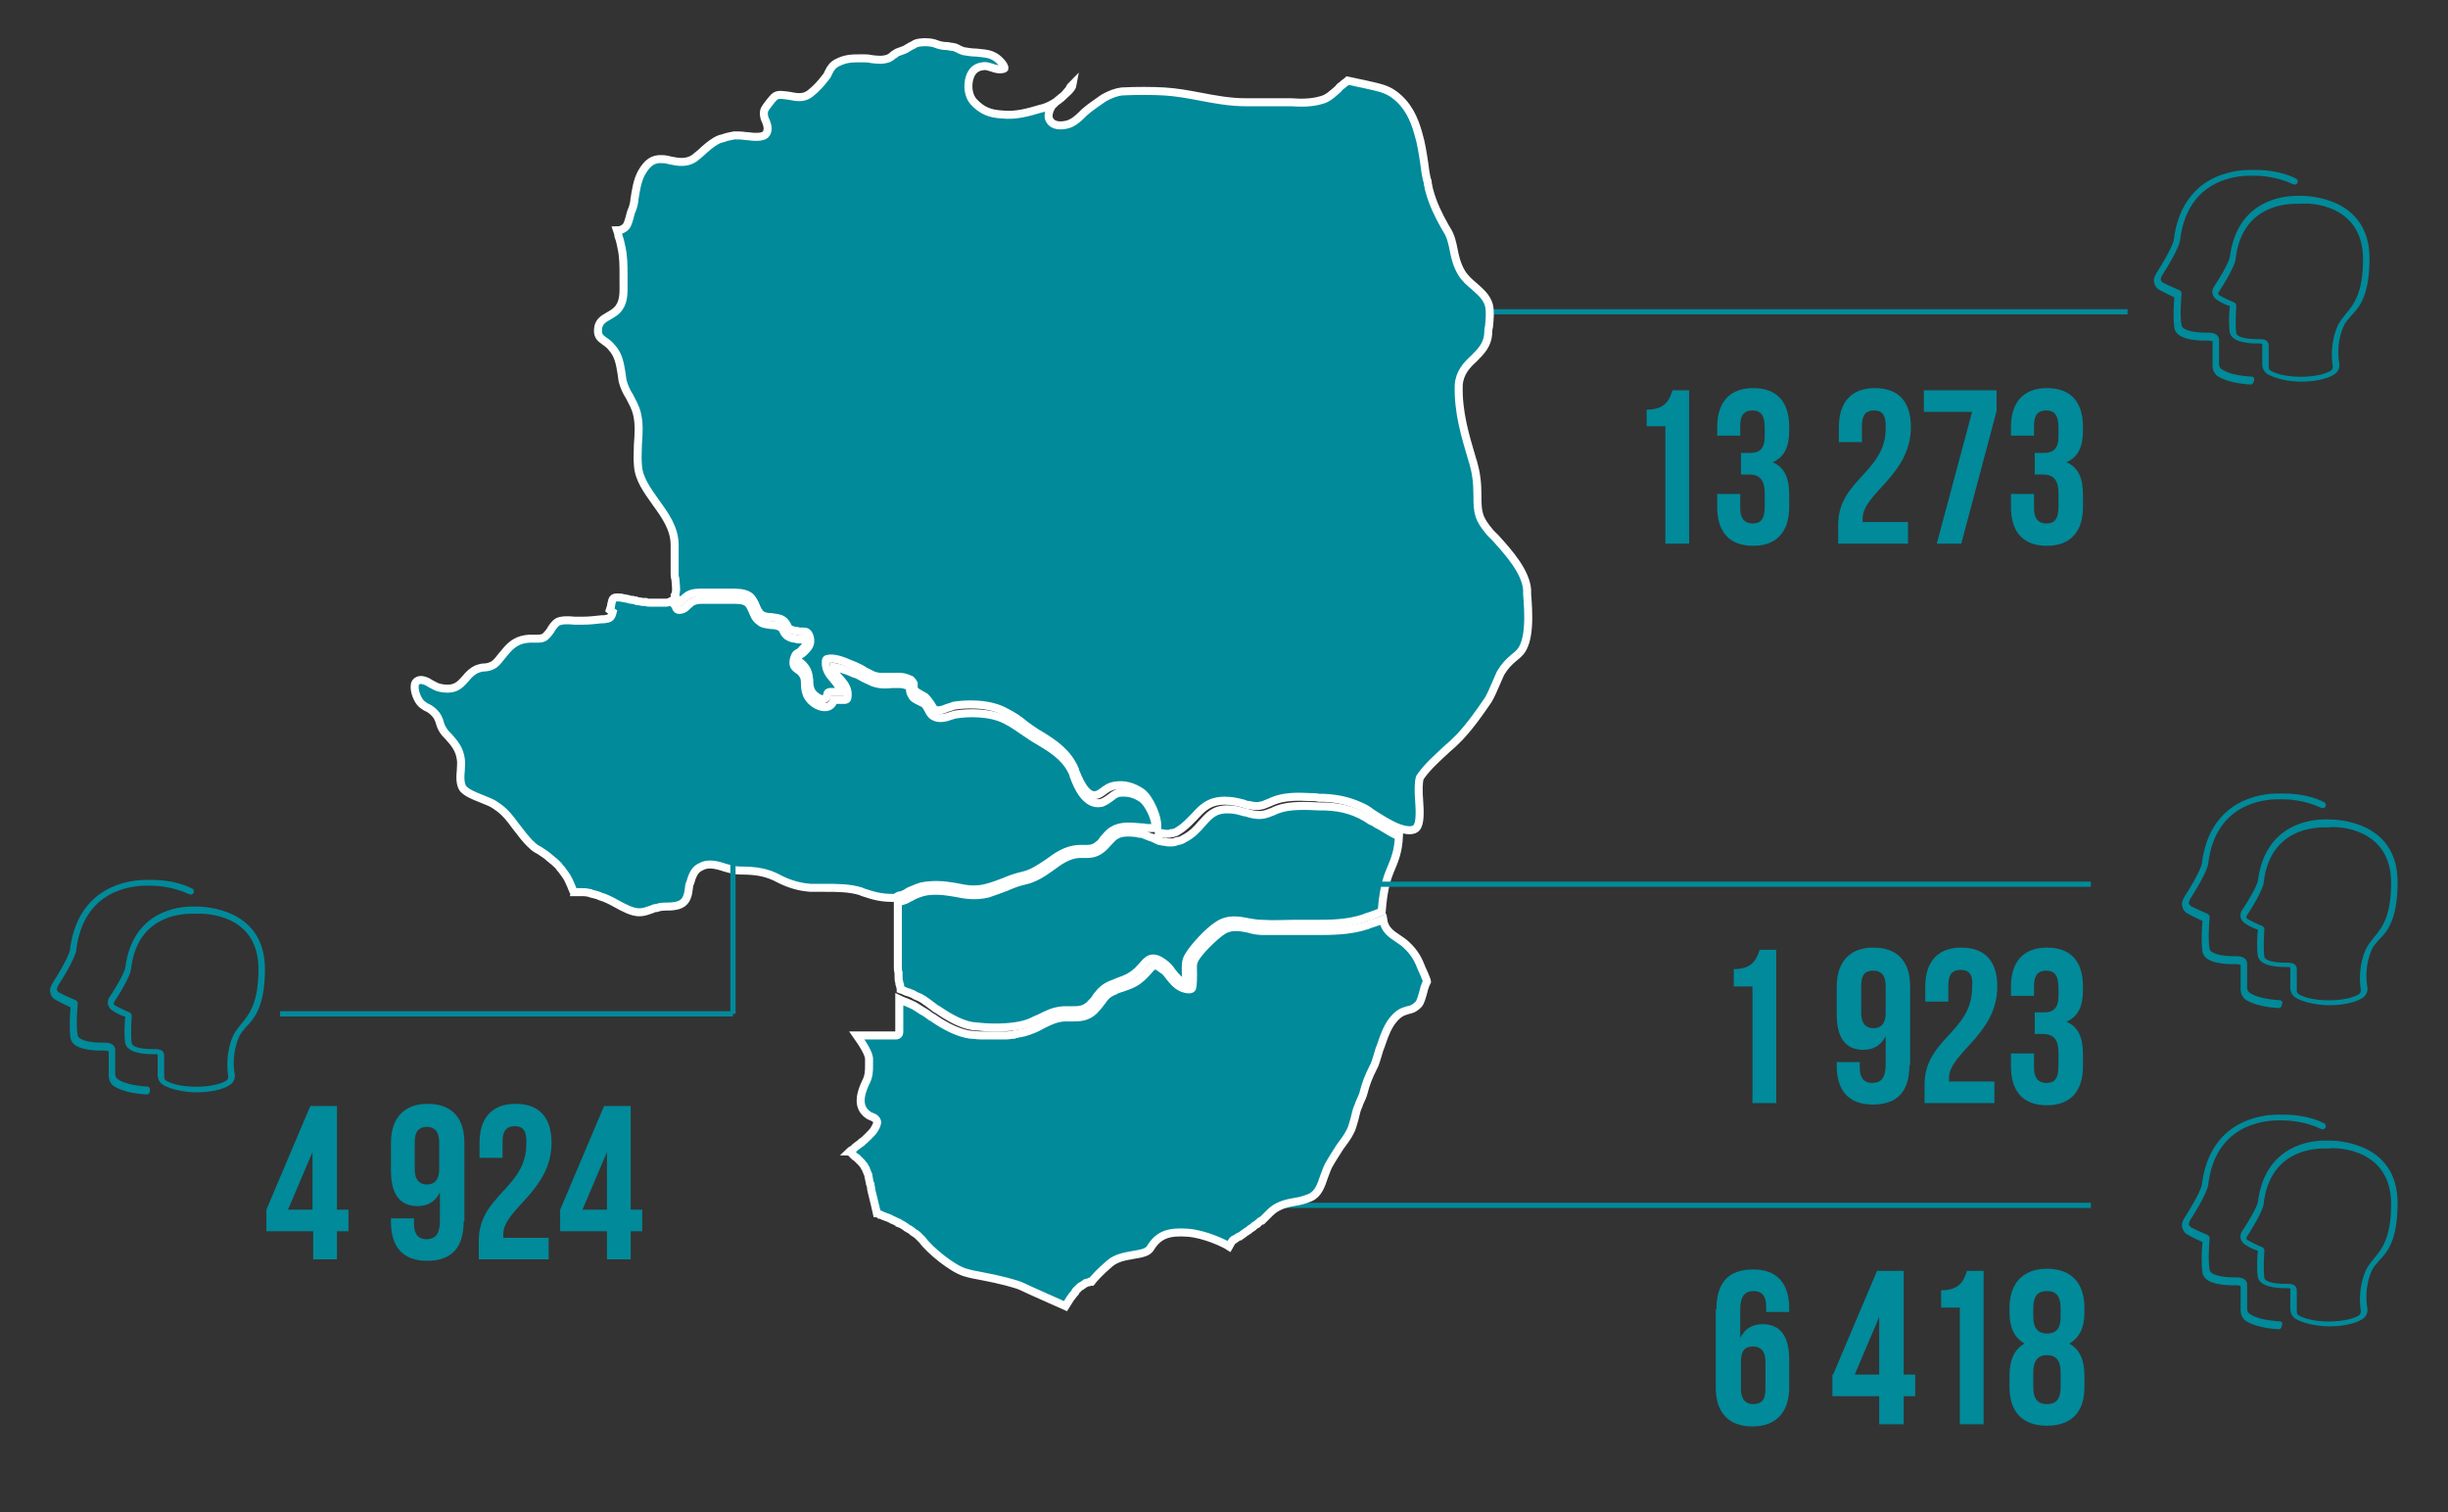
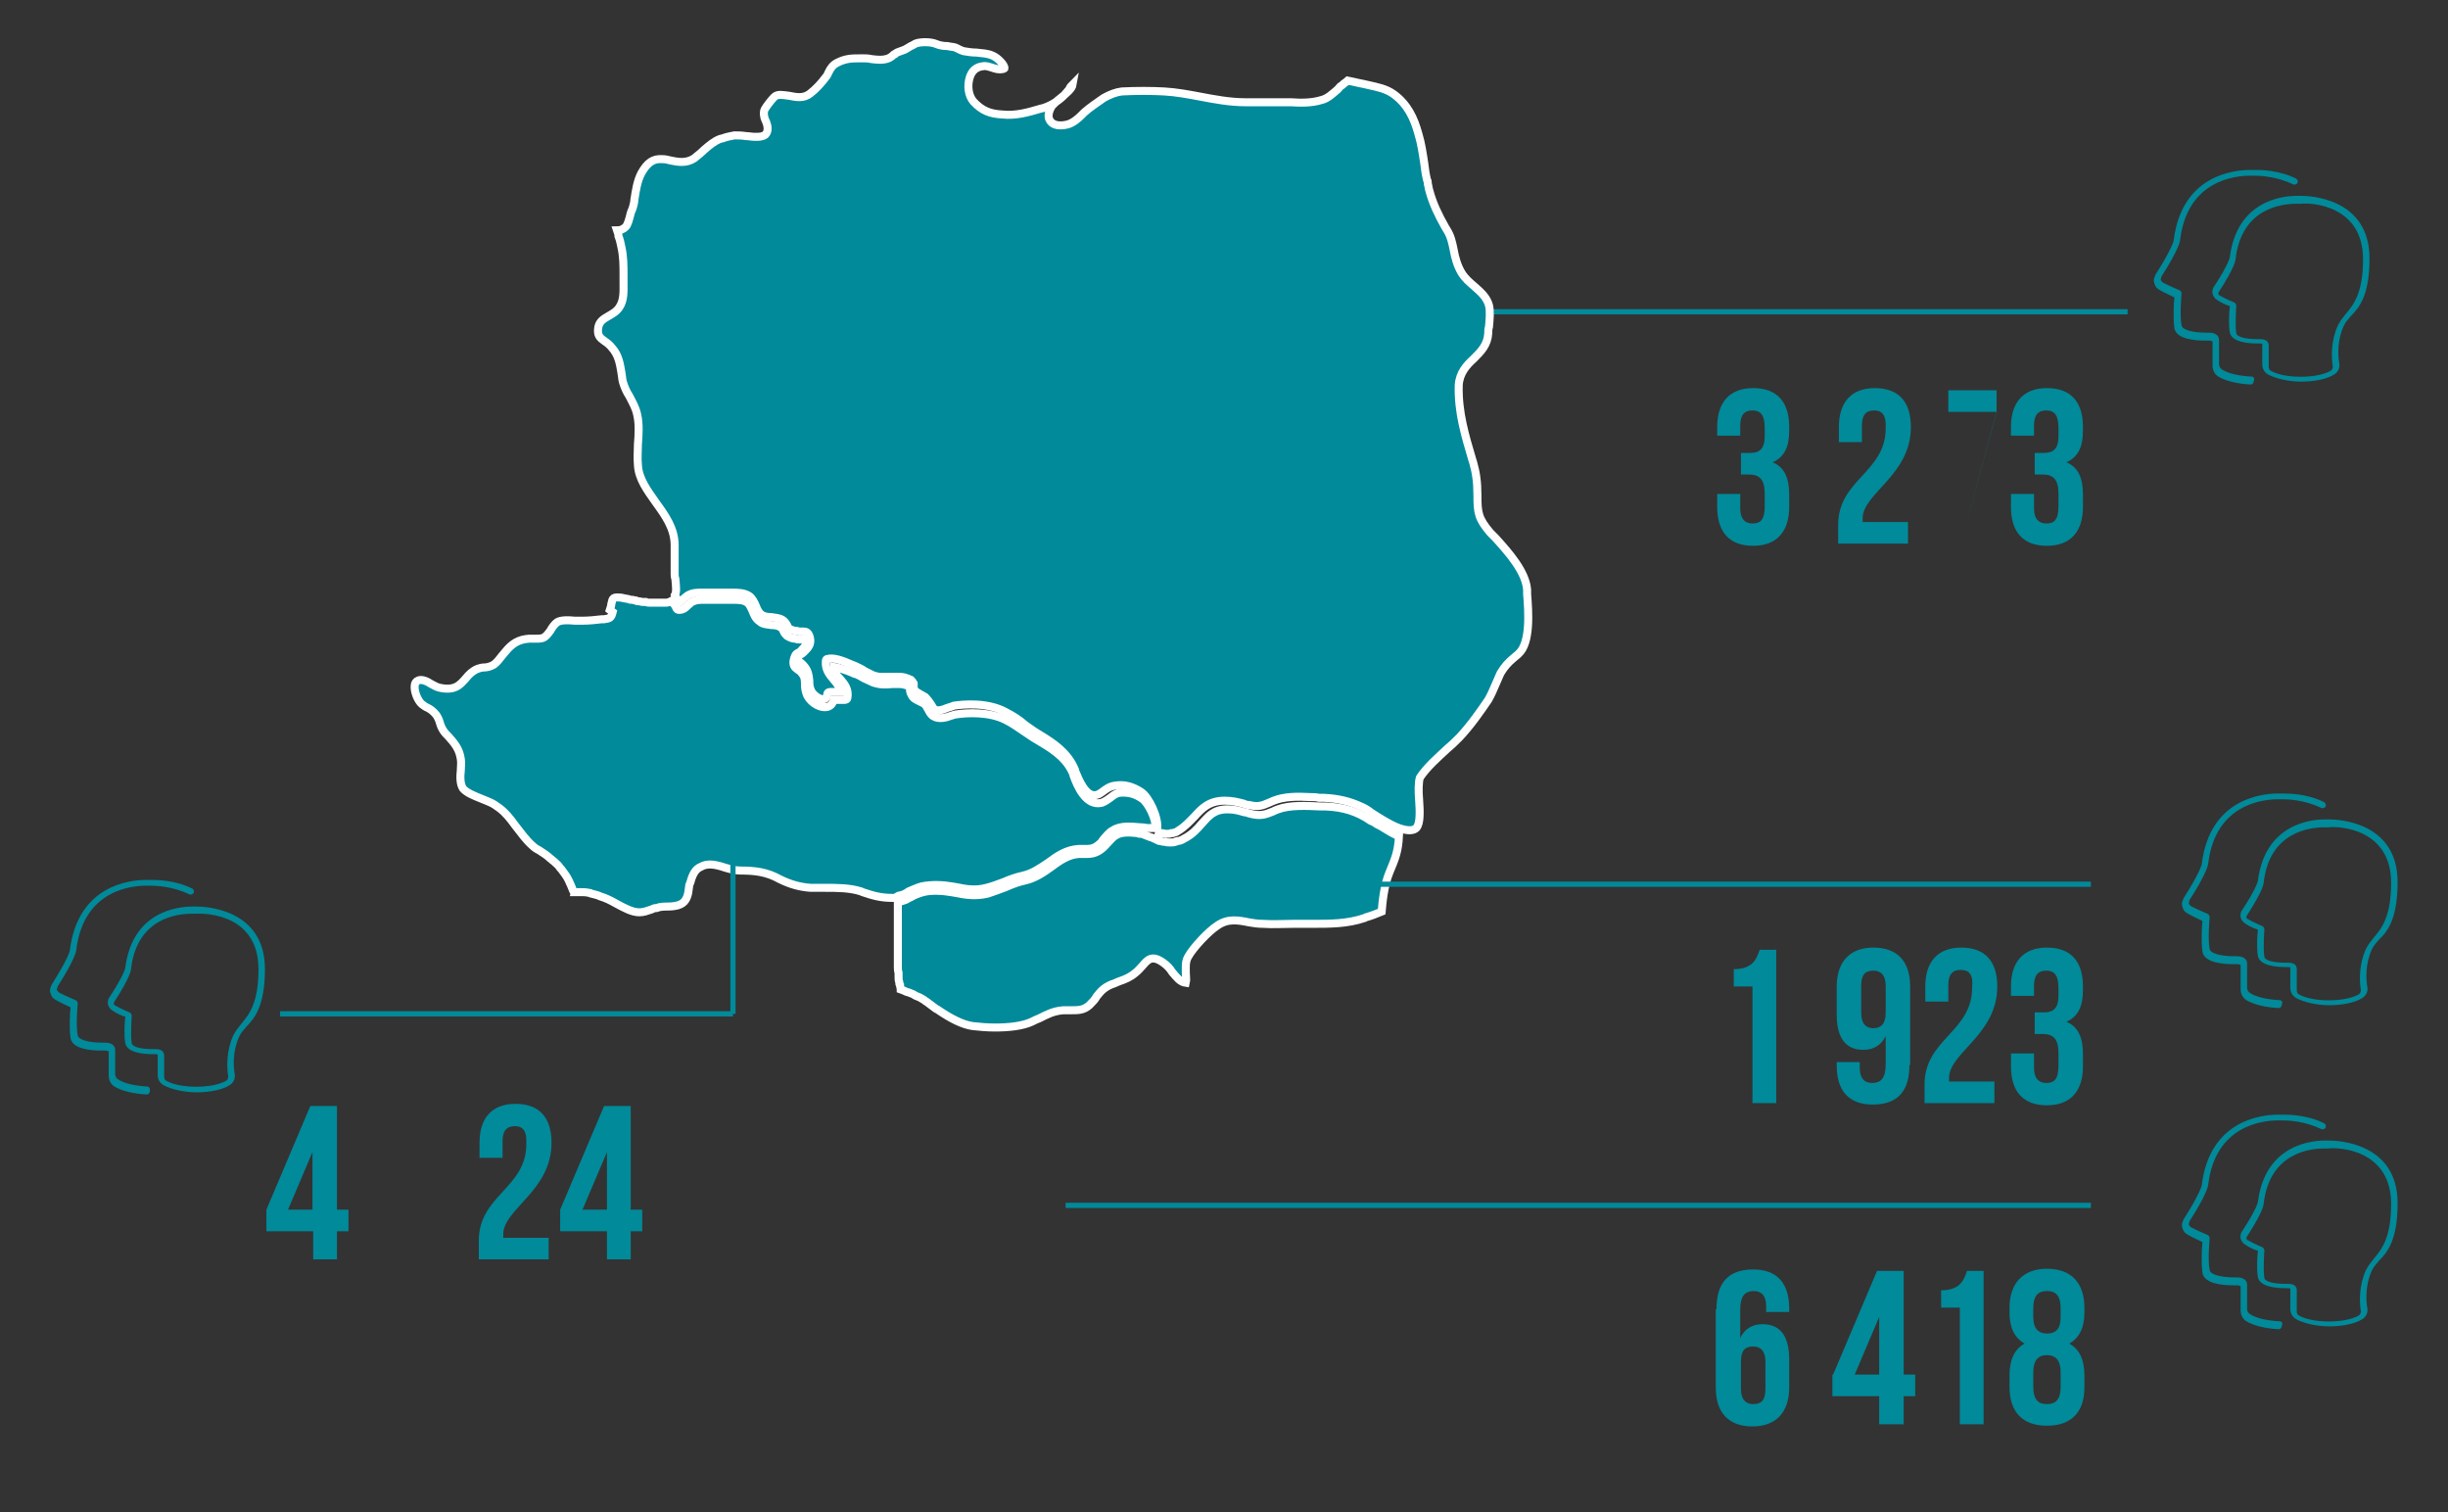
<svg xmlns="http://www.w3.org/2000/svg" version="1.1" id="Warstwa_1" x="0px" y="0px" viewBox="0 0 340 210" style="enable-background:new 0 0 340 210;" xml:space="preserve">
  <rect x="0" y="0" width="340" height="210" fill="#333333" stroke="none" />
  <style type="text/css">
	.st0{fill:#008A9A;stroke:#008A9A;stroke-width:0.724;stroke-miterlimit:10;}
	.st1{fill:#008A9A;}
	.st2{fill:#008A9A;stroke:#FFFFFF;stroke-width:1.113;stroke-miterlimit:10;}
	.st3{fill:none;stroke:#008A9A;stroke-width:0.724;stroke-miterlimit:10;}
</style>
  <line class="st0" x1="117.9" y1="43.3" x2="295.5" y2="43.3" />
  <line class="st0" x1="148" y1="167.4" x2="290.4" y2="167.4" />
  <g>
-     <path class="st1" d="M228.6,56.9c2.6,0,3.2-1.2,3.7-2.7h2.3v21.3h-3.3V59.2h-2.6V56.9z" />
    <path class="st1" d="M245.1,59.4c0-1.9-0.7-2.4-1.7-2.4c-1.1,0-1.7,0.6-1.7,2.1v1.4h-3.2v-1.2c0-3.4,1.7-5.4,5-5.4s5,1.9,5,5.4v0.5   c0,2.3-0.7,3.7-2.3,4.4c1.7,0.7,2.3,2.3,2.3,4.5v1.7c0,3.4-1.7,5.4-5,5.4s-5-1.9-5-5.4v-1.8h3.2v2c0,1.5,0.7,2.1,1.7,2.1   c1.1,0,1.7-0.5,1.7-2.4v-1.7c0-2-0.7-2.7-2.2-2.7h-1.1v-3h1.3c1.2,0,2-0.5,2-2.3V59.4z" />
    <path class="st1" d="M260.3,57c-1.1,0-1.7,0.6-1.7,2.1v2.3h-3.2v-2.1c0-3.4,1.7-5.4,5-5.4s5,1.9,5,5.4c0,6.7-6.7,9.2-6.7,12.7   c0,0.2,0,0.3,0,0.5h6.3v3h-9.7v-2.6c0-6.3,6.6-7.3,6.6-13.4C262,57.5,261.3,57,260.3,57z" />
-     <path class="st1" d="M277.3,54.2v2.9l-4.9,18.4H269l4.9-18.3h-6.7v-3H277.3z" />
+     <path class="st1" d="M277.3,54.2v2.9l-4.9,18.4l4.9-18.3h-6.7v-3H277.3z" />
    <path class="st1" d="M285.9,59.4c0-1.9-0.7-2.4-1.7-2.4c-1.1,0-1.7,0.6-1.7,2.1v1.4h-3.2v-1.2c0-3.4,1.7-5.4,5-5.4s5,1.9,5,5.4v0.5   c0,2.3-0.7,3.7-2.3,4.4c1.7,0.7,2.3,2.3,2.3,4.5v1.7c0,3.4-1.7,5.4-5,5.4s-5-1.9-5-5.4v-1.8h3.2v2c0,1.5,0.7,2.1,1.7,2.1   c1.1,0,1.7-0.5,1.7-2.4v-1.7c0-2-0.7-2.7-2.2-2.7h-1.1v-3h1.3c1.2,0,2-0.5,2-2.3V59.4z" />
  </g>
  <g>
    <path class="st1" d="M238.4,181.8c0-3.6,1.6-5.5,5.1-5.5c3.3,0,5,1.9,5,5.4v0.5h-3.2v-0.8c0-1.5-0.7-2.1-1.7-2.1   c-1.2,0-1.9,0.6-1.9,2.6v3.9c0.6-1.2,1.6-1.9,3.1-1.9c2.5,0,3.7,1.7,3.7,4.9v3.9c0,3.4-1.8,5.4-5.1,5.4s-5.1-1.9-5.1-5.4V181.8z    M241.8,189.1v3.8c0,1.5,0.7,2.1,1.7,2.1c1.1,0,1.7-0.5,1.7-2.1v-3.8c0-1.5-0.7-2.1-1.7-2.1C242.4,187,241.8,187.5,241.8,189.1z" />
    <path class="st1" d="M254.6,190.9l6.1-14.4h3.7v14.4h1.6v3h-1.6v3.9H261v-3.9h-6.5V190.9z M261,190.9v-8l-3.4,8H261z" />
    <path class="st1" d="M269.5,179.2c2.6,0,3.2-1.2,3.7-2.7h2.3v21.3h-3.3v-16.2h-2.6V179.2z" />
    <path class="st1" d="M284.3,198c-3.4,0-5.2-1.9-5.2-5.4V191c0-2,0.6-3.6,2.1-4.4c-1.4-0.8-2.1-2.2-2.1-4.3v-0.7   c0-3.4,1.9-5.4,5.2-5.4s5.2,1.9,5.2,5.4v0.7c0,2.1-0.7,3.5-2.1,4.3c1.5,0.8,2.1,2.4,2.1,4.4v1.7C289.5,196.1,287.7,198,284.3,198z    M282.4,182.9c0,1.7,0.8,2.3,1.9,2.3c1.1,0,1.9-0.5,1.9-2.3v-1.2c0-1.9-0.8-2.4-1.9-2.4c-1.1,0-1.9,0.5-1.9,2.4V182.9z M284.3,195   c1.1,0,1.9-0.5,1.9-2.4v-2c0-1.7-0.7-2.4-1.9-2.4s-1.9,0.7-1.9,2.4v2C282.4,194.5,283.2,195,284.3,195z" />
  </g>
  <g>
-     <path class="st2" d="M171.5,172.1c0.1-0.1,0.2-0.1,0.3-0.2c0.1-0.1,0.3-0.2,0.4-0.2c0.1-0.1,0.2-0.1,0.3-0.2   c0.1-0.1,0.3-0.2,0.4-0.3c0.1-0.1,0.2-0.1,0.3-0.2c0.2-0.1,0.3-0.2,0.4-0.3c0.1-0.1,0.2-0.1,0.3-0.2c0.2-0.1,0.3-0.3,0.5-0.4   c0.1,0,0.1-0.1,0.2-0.1c0.2-0.2,0.4-0.4,0.6-0.5c0,0,0,0,0.1,0c0.4-0.4,0.8-0.8,1.1-1.1c1-1,2.3-1.3,3.5-1.5   c0.7-0.1,1.4-0.3,2.1-0.6c1.1-0.5,1.5-1.7,1.9-2.9c0.2-0.5,0.4-1.1,0.6-1.5c0.5-0.9,1.1-1.8,1.6-2.6c0.5-0.7,1-1.3,1.4-2.1   c0.3-0.5,0.4-1.1,0.6-1.7c0.1-0.4,0.2-0.8,0.3-1.2c0.1-0.4,0.3-0.7,0.4-1.1c0.2-0.5,0.5-1,0.6-1.5c0.3-1.2,0.7-2.2,1.3-3.4   c0.3-0.5,0.4-1,0.6-1.6c0.1-0.3,0.2-0.7,0.3-1c0.1-0.2,0.2-0.5,0.3-0.8c0.4-1.2,0.9-2.5,1.7-3.4c0.7-0.8,1.2-1,1.9-1.2   c0.1,0,0.3-0.1,0.4-0.1c0.4-0.1,0.8-0.4,1.1-0.7c0.3-0.3,0.5-1.1,0.7-1.8c0.1-0.5,0.3-1,0.5-1.4c0-0.1-0.1-0.2-0.1-0.3   c-0.2-0.5-0.4-1-0.6-1.4c-0.5-1.3-1-2.3-2.2-3.4c-0.4-0.4-0.8-0.6-1.2-0.9c-0.9-0.6-1.8-1.2-2-2.6c-0.7,0.3-1.4,0.5-2,0.7l-0.2,0.1   c-2.5,0.8-4.8,0.8-7.5,0.8l-0.4,0c-0.7,0-1.4,0-2.2,0c-1.4,0-2.8,0-4.3,0c-0.7,0-1.4-0.1-2-0.3c-1.4-0.3-2.7-0.5-3.9,0.4   c-1,0.7-3.2,2.8-3.7,3.9c-0.3,0.5-0.2,1.2-0.2,1.9c0,0.6,0,1.3-0.1,1.9c0,0.2-0.2,0.3-0.4,0.3l0,0c-1.3,0-2.1-0.9-2.8-1.8   c-0.3-0.4-0.6-0.8-1-1c-1-0.8-1.2-0.6-1.9,0.2c-0.3,0.3-0.6,0.7-1.1,1.1c-0.8,0.7-1.7,1-2.6,1.3c-0.3,0.1-0.7,0.2-1,0.4   c-1,0.4-1.3,0.8-1.8,1.5c-0.3,0.4-0.6,0.8-1.1,1.3c-1,0.9-2,0.9-3,0.9c-0.3,0-0.7,0-1.1,0c-1.2,0.1-2,0.5-3,1   c-0.4,0.2-0.7,0.4-1.2,0.6c-0.3,0.1-0.7,0.3-1.1,0.4c-0.1,0-0.2,0.1-0.4,0.1c-0.3,0.1-0.6,0.1-0.9,0.2c-0.1,0-0.3,0-0.4,0.1   c-0.3,0-0.7,0.1-1,0.1c-0.1,0-0.2,0-0.3,0c-0.5,0-0.9,0-1.4,0l0,0c0,0-0.1,0-0.1,0c-0.5,0-0.9,0-1.4,0c-0.1,0-0.2,0-0.4,0   c-0.5,0-0.9-0.1-1.4-0.1c-1.5-0.2-3.3-1-5.3-2.4l-0.2-0.1c-0.4-0.3-0.8-0.6-1.2-0.8c-0.1-0.1-0.2-0.1-0.3-0.2   c-0.3-0.2-0.5-0.3-0.8-0.5c-0.1-0.1-0.3-0.1-0.4-0.2c-0.2-0.1-0.5-0.2-0.7-0.3c-0.2-0.1-0.4-0.1-0.5-0.2c-0.2-0.1-0.3-0.1-0.5-0.2   v4.6c0,0.2-0.2,0.4-0.4,0.4H119c0.7,1,1.8,2.6,1.7,3.4c0,0.2,0,0.5,0,0.8c0,0.7,0,1.5-0.5,2.4c-0.5,1.1-1.1,2.7-0.2,3.9   c0.4,0.5,0.8,0.7,1.1,0.8c0.3,0.1,0.6,0.3,0.7,0.6c0.1,0.3-0.1,0.7-0.4,1.2c-0.2,0.3-0.4,0.5-0.7,0.8c-0.1,0.1-0.1,0.1-0.2,0.2   c-0.2,0.2-0.5,0.5-0.8,0.7c0,0-0.1,0-0.1,0.1c-0.3,0.2-0.5,0.4-0.8,0.6c-0.1,0.1-0.1,0.1-0.2,0.2c-0.2,0.2-0.5,0.3-0.6,0.4l0,0   c0.1,0,0.1,0.1,0.2,0.2c0.1,0.1,0.2,0.1,0.2,0.2c0.1,0.1,0.1,0.1,0.2,0.2c0.1,0.1,0.2,0.2,0.4,0.3c0,0,0.1,0.1,0.1,0.1   c0.2,0.2,0.3,0.3,0.5,0.5c0,0,0.1,0.1,0.1,0.1c0.1,0.1,0.2,0.3,0.3,0.4c0,0.1,0.1,0.1,0.1,0.2c0.1,0.1,0.2,0.2,0.2,0.4   c0,0.1,0.1,0.1,0.1,0.2c0.1,0.2,0.1,0.3,0.2,0.5c0,0.2,0.1,0.4,0.1,0.6c0,0.1,0.1,0.3,0.1,0.4c0,0.1,0,0.2,0.1,0.3   c0,0.2,0.1,0.4,0.1,0.6c0,0,0,0.1,0,0.1c0.3,1.3,0.7,2.8,0.8,3.3l0,0c0.1,0,0.3,0.1,0.4,0.2c0,0,0.1,0,0.1,0   c0.2,0.1,0.4,0.2,0.7,0.3l0,0c0.3,0.1,0.6,0.2,0.9,0.4l0,0c0.3,0.1,0.6,0.3,0.9,0.4c0,0,0.1,0,0.1,0.1c0.3,0.1,0.6,0.3,0.9,0.5   c0,0,0.1,0.1,0.1,0.1c0.3,0.2,0.6,0.3,0.8,0.5c0,0,0.1,0.1,0.1,0.1c0.3,0.2,0.5,0.3,0.7,0.5c0,0,0,0,0.1,0.1   c0.2,0.2,0.4,0.4,0.5,0.5c1.1,1.5,4.2,4,5.9,4.5c0.6,0.2,1.6,0.4,2.7,0.6c2.1,0.4,4.5,1,5.3,1.4c1,0.5,4.9,2.2,6,2.7   c0.2-0.3,0.5-0.9,0.9-1.4c0,0,0-0.1,0.1-0.1c0.1-0.1,0.2-0.3,0.3-0.4c0-0.1,0.1-0.1,0.1-0.2c0.1-0.1,0.2-0.2,0.3-0.3   c0.1-0.1,0.1-0.1,0.2-0.2c0.1-0.1,0.2-0.2,0.3-0.2c0.1-0.1,0.2-0.1,0.3-0.2c0.1-0.1,0.2-0.1,0.3-0.2c0.1,0,0.2-0.1,0.3-0.1   c0.1,0,0.2,0,0.3-0.1c0.1,0,0.1,0,0.2,0c0.3-0.4,1.2-1.4,2.5-2.5c0.9-0.8,2.1-1,3.2-1.2c1.1-0.2,2.1-0.3,2.5-1   c1.1-1.8,2.5-2.3,5.2-2.1c2.4,0.2,5.1,1.5,5.7,1.9C171.2,172.2,171.3,172.1,171.5,172.1z" />
    <path class="st2" d="M169,128.6c1.5-1.1,3-0.8,4.5-0.5c0.6,0.1,1.2,0.2,1.9,0.2c1.4,0.1,2.8,0,4.2,0c0.7,0,1.4,0,2.2,0h0.4   c2.6,0,4.9,0,7.3-0.8l0.2-0.1c0.7-0.2,1.5-0.5,2.2-0.8c0.1-1.2,0.3-3.6,1.1-5.5c0.8-1.9,1.2-2.9,1.3-5c-0.4-0.1-0.7-0.3-1.1-0.5   c-0.2-0.1-0.3-0.2-0.5-0.3c-0.2-0.1-0.3-0.2-0.5-0.3c-0.3-0.2-0.5-0.3-0.7-0.4c-0.1,0-0.1-0.1-0.2-0.1c-0.3-0.2-0.6-0.4-0.9-0.5   c-1.9-1.3-3.8-1.9-6.3-2l-0.7,0c-2-0.1-4.3-0.2-5.9,0.4c-0.3,0.1-0.5,0.2-0.7,0.3c-1,0.4-1.7,0.7-3.2,0.3c-0.3-0.1-0.6-0.2-0.8-0.2   c-0.7-0.2-1.3-0.4-2.3-0.4c-1.9,0-2.6,0.9-3.6,2c-0.6,0.7-1.3,1.5-2.5,2.1c-0.3,0.2-0.6,0.3-0.9,0.3c-0.1,0-0.1,0-0.2,0.1   c-0.3,0.1-0.5,0.1-0.8,0.1l0,0c-0.2,0-0.5,0-0.7-0.1c-0.1,0-0.1,0-0.2,0c-0.2,0-0.3-0.1-0.5-0.1c-0.1,0-0.2,0-0.2-0.1   c-0.2,0-0.3-0.1-0.5-0.2c-0.1,0-0.2-0.1-0.2-0.1c-0.1,0-0.2-0.1-0.3-0.1c-0.1,0-0.2-0.1-0.3-0.1c-0.3-0.1-0.7-0.3-1-0.4l-0.1,0   c-0.2,0-0.4,0-0.5-0.1c-1.1-0.1-2.2-0.2-3,0.3c-0.4,0.2-0.7,0.6-1.1,1c-0.3,0.3-0.5,0.6-0.9,0.9c-0.9,0.7-1.6,0.7-2.4,0.7   c-0.2,0-0.5,0-0.8,0c-1.4,0.1-2.6,0.9-3.8,1.8c-1.1,0.8-2.3,1.6-3.7,1.9c-0.9,0.2-1.7,0.5-2.6,0.9c-0.8,0.3-1.6,0.6-2.5,0.9   c-1.7,0.4-3,0.2-4.5-0.1l-0.6-0.1c-1.1-0.2-2.8-0.3-3.9,0c-0.7,0.2-1.2,0.4-1.7,0.7c-0.3,0.1-0.5,0.3-0.8,0.4l0,0   c-0.3,0.1-0.6,0.2-1,0.3c0,0.1,0,0.3,0,0.4c0,0.4,0,0.7,0,1.1c0,0.2,0,0.4,0,0.7c0,0.3,0,0.7,0,1.1c0,0.3,0,0.5,0,0.8   c0,0.3,0,0.6,0,0.9c0,0.6,0,1.1,0,1.7c0,0.2,0,0.3,0,0.5c0,0.4,0,0.8,0,1.1c0,0.2,0,0.4,0,0.6c0,0.3,0,0.6,0.1,0.9   c0,0.2,0,0.3,0,0.5c0,0.3,0,0.6,0.1,0.8c0,0.2,0,0.3,0.1,0.4c0,0.2,0.1,0.4,0.1,0.6c0.3,0.1,0.5,0.2,0.7,0.3   c0.2,0.1,0.4,0.1,0.6,0.2c0.3,0.1,0.5,0.2,0.8,0.4c0.2,0.1,0.3,0.1,0.5,0.2c0.3,0.2,0.6,0.3,0.8,0.5c0.1,0.1,0.2,0.1,0.3,0.2   c0.4,0.3,0.8,0.6,1.2,0.9l0.2,0.1c1.9,1.3,3.5,2.1,4.9,2.3c0.9,0.1,2,0.2,3.1,0.2c1.9,0,3.8-0.2,5.1-0.8c0.4-0.2,0.8-0.4,1.1-0.5   c1-0.5,1.9-1,3.3-1.1c0.4,0,0.8,0,1.1,0c1,0,1.7,0,2.5-0.7c0.5-0.5,0.8-0.8,1-1.2c0.5-0.6,0.9-1.2,2.1-1.7c0.4-0.1,0.7-0.3,1-0.4   c0.9-0.3,1.6-0.6,2.3-1.2c0.4-0.3,0.7-0.7,1-1c0.7-0.8,1.3-1.6,3-0.3c0.4,0.3,0.8,0.7,1.1,1.2c0.6,0.7,1.1,1.4,1.9,1.5   c0.1-0.4,0-0.9,0-1.3c0-0.8-0.1-1.6,0.3-2.3C165.7,131.6,167.9,129.3,169,128.6z" />
    <path class="st2" d="M124.8,124.4C124.8,124.4,124.8,124.4,124.8,124.4c0.6-0.1,1-0.3,1.4-0.6c0.5-0.2,1.1-0.5,1.8-0.7   c1.4-0.3,3.1-0.2,4.2,0l0.6,0.1c1.4,0.3,2.7,0.5,4.2,0.1c0.8-0.2,1.6-0.5,2.4-0.8c0.9-0.4,1.8-0.7,2.7-0.9c1.3-0.3,2.3-1,3.5-1.8   c1.2-0.9,2.5-1.8,4.2-1.9c0.3,0,0.6,0,0.8,0c0.8,0,1.3,0,2-0.6c0.3-0.2,0.5-0.5,0.7-0.8c0.4-0.4,0.7-0.9,1.3-1.2   c1.1-0.7,2.6-0.5,3.9-0.4c0,0,0,0,0.1,0l0,0c0.3,0,0.6,0.1,0.8,0.1c0.1,0,0.1,0,0.2,0c0.3,0,0.6,0,0.9,0c0.1-1.2-1-3.5-1.9-4.1   c-1-0.7-2-0.9-3.1-0.8c-0.6,0.1-0.9,0.4-1.3,0.7c-0.4,0.3-0.7,0.5-1.2,0.7c-2.2,0.5-3.4-2.4-3.9-3.8l0-0.1c-0.8-2-2.3-3.2-4.5-4.5   c-0.7-0.4-1.5-0.9-2.2-1.4c-0.9-0.6-1.7-1.2-2.7-1.7c-2.3-1.2-5.5-1-6.8-0.8c-0.2,0-0.5,0.1-0.8,0.2c-0.8,0.3-1.7,0.5-2.4,0.1   c-0.4-0.2-0.6-0.6-0.8-1c-0.2-0.3-0.3-0.6-0.6-0.8c-0.2-0.1-0.4-0.2-0.6-0.3c-0.4-0.2-0.9-0.4-1.1-0.9c-0.3-0.5-0.2-0.8-0.2-1   c0,0,0-0.1,0-0.1c0,0-0.1-0.1-0.4-0.2c-0.3-0.1-0.7-0.2-1-0.2c-0.4,0-0.7,0-1.1,0c-0.9,0.1-1.7,0.1-2.6-0.2   c-0.4-0.2-0.9-0.4-1.3-0.6c-0.4-0.2-0.8-0.5-1.2-0.6c-0.1,0-0.3-0.1-0.5-0.2c-0.7-0.3-1.9-0.7-2.5-0.8c0,0.7,0.4,1.2,0.9,1.7   c0.6,0.7,1.2,1.4,1,2.6c0,0.2-0.2,0.3-0.4,0.3c-0.3,0-0.6,0-0.9,0c-0.2,0-0.4,0-0.6,0c-0.2,0.8-0.8,1-1.1,1   c-1.1,0.1-2.4-0.9-2.7-1.9c-0.2-0.6-0.2-1-0.2-1.4c0-0.7-0.1-1.1-0.7-1.7c-0.1-0.1-0.2-0.2-0.3-0.2c-0.4-0.3-0.8-0.6-0.5-1.6   c0.2-0.6,0.4-0.7,0.7-0.8c0.1,0,0.2-0.1,0.2-0.2c0.1-0.1,0.2-0.1,0.2-0.2c0.4-0.4,0.6-0.6,0.5-1.1c-0.1-0.3-0.1-0.3-0.1-0.3   c0,0-0.1,0-0.1,0c-0.2,0-0.4,0-0.7,0c-0.2,0-0.3,0-0.5-0.1c-0.4,0-0.7-0.1-1.2-0.4c-0.2-0.2-0.4-0.4-0.5-0.7   c-0.1-0.2-0.2-0.4-0.4-0.5c-0.3-0.2-0.8-0.3-1.3-0.3c-0.6-0.1-1.2-0.1-1.6-0.5c-0.6-0.4-0.8-1-1-1.5c-0.2-0.4-0.4-0.9-0.7-1.1   c-0.5-0.4-1.3-0.4-2-0.4c-0.2,0-0.4,0-0.6,0c-0.7,0-1.4,0-2.1,0c-0.4,0-0.8,0-1.2,0h-0.1c-0.7,0-1.1,0-1.7,0.3   c-0.2,0.1-0.3,0.3-0.5,0.4c-0.3,0.3-0.6,0.7-1.3,0.7c-0.2,0-0.3-0.1-0.4-0.3c0-0.1-0.1-0.3-0.2-0.4c0,0,0-0.1,0-0.1   c-0.1-0.2-0.2-0.4-0.3-0.5l0,0c-0.1,0-0.1,0-0.2,0.1c-0.1,0-0.2,0.1-0.2,0.1c-0.1,0-0.3,0.1-0.5,0.1c-0.1,0-0.1,0-0.2,0   c-0.2,0-0.5,0-0.8,0c-0.1,0-0.2,0-0.2,0c-0.2,0-0.4,0-0.6,0c-0.1,0-0.2,0-0.4,0c-0.2,0-0.4,0-0.6-0.1c-0.1,0-0.3,0-0.4,0   c-0.2,0-0.4-0.1-0.6-0.1c-0.1,0-0.3,0-0.4-0.1c-0.2,0-0.3-0.1-0.5-0.1c-0.2,0-0.3,0-0.5-0.1c-0.4-0.1-0.7-0.1-1-0.2   c-1.2-0.1-1.2,0-1.4,0.9c0,0.2-0.1,0.5-0.2,0.8L85.1,85c-0.2,0.8-0.4,0.9-1.2,1l-0.3,0c-0.9,0.1-1.8,0.2-2.6,0.2   c-0.4,0-0.8,0-1.2,0c-0.9-0.1-1.9-0.1-2.4,0.2c-0.3,0.2-0.6,0.6-0.8,0.9l-0.1,0.2c-0.8,1.1-1,1.2-2,1.2c-0.2,0-0.6,0-1,0   c-1.5,0.1-2.4,0.7-3.3,1.8c-0.2,0.2-0.3,0.4-0.5,0.6c-0.3,0.4-0.7,0.9-1.1,1.2c-0.5,0.3-1,0.4-1.4,0.4c-0.3,0-0.6,0.1-0.9,0.2   c-0.7,0.3-1.2,0.8-1.6,1.3c-0.8,0.9-1.5,1.8-3.7,1.3c-0.4-0.1-0.7-0.3-1.1-0.5c-0.6-0.4-1.3-0.7-1.8-0.5c-0.3,0.1-0.5,0.4-0.5,0.7   c-0.1,0.8,0.4,2.1,1,2.6c0.3,0.2,0.5,0.4,0.8,0.5c0.4,0.2,0.8,0.5,1.2,1c0.2,0.3,0.4,0.7,0.5,1.1c0.1,0.4,0.3,0.8,0.5,1.1   c0.2,0.3,0.5,0.6,0.7,0.8c0.8,0.9,1.5,1.7,1.7,3.1c0.1,0.5,0,1.1,0,1.6c-0.1,0.9-0.1,1.9,0.3,2.5c0.5,0.6,1.5,1,2.5,1.4   c0.7,0.3,1.3,0.5,1.8,0.8c1.1,0.7,1.7,1.3,2.4,2.2c0.2,0.3,0.4,0.5,0.6,0.8c0.8,1,1.4,1.9,2.3,2.7c0.3,0.3,0.6,0.5,1,0.7   c0.6,0.4,1.1,0.7,1.5,1.1c0.2,0.1,0.3,0.3,0.5,0.4c0.3,0.3,0.6,0.5,0.8,0.8c0.1,0.2,0.3,0.3,0.4,0.5c0.3,0.4,0.6,0.8,0.8,1.2   c0,0.1,0.1,0.1,0.1,0.2c0.2,0.4,0.4,0.9,0.6,1.4c0,0.1,0.1,0.1,0.1,0.2c0.1,0,0.3,0,0.4,0c0.1,0,0.2,0,0.3,0c0,0,0.1,0,0.1,0   c0.1,0,0.1,0,0.2,0c0.3,0,0.7,0,1.1,0.1c0.1,0,0.2,0,0.3,0.1c0.4,0.1,0.9,0.2,1.3,0.4c0.7,0.2,1.5,0.6,2.2,1   c1.1,0.6,2.2,1.2,3.2,1.2c0.6,0,1.1-0.2,1.7-0.4c0.2-0.1,0.4-0.2,0.7-0.2c0.5-0.2,1.1-0.2,1.6-0.2c0.6,0,1.3-0.1,1.7-0.3   c0.9-0.4,1.1-1.4,1.2-2.4c0-0.2,0.1-0.5,0.2-0.7c0.3-1.1,0.7-1.8,1.4-2.1c1-0.6,2.2-0.3,3.4,0.1c0.7,0.2,1.4,0.4,2.1,0.4   c2.1,0,3.7,0.2,5.5,1.2c1.4,0.7,2.8,1.1,4.3,1.2c0.7,0,1.3,0,2,0c1.7,0,3.4,0,5,0.5l0.2,0.1c1.5,0.5,2.5,0.8,4.2,0.8   c0.2,0,0.3,0,0.5,0C124.5,124.5,124.6,124.5,124.8,124.4z" />
    <path class="st2" d="M201.1,103.9c0.6-0.5,1.1-1,1.6-1.5c1.6-1.7,2.9-3.6,4-5.2c0.4-0.7,0.7-1.4,1-2.1c0.2-0.5,0.5-1.1,0.7-1.6   c0.6-1,1.1-1.5,1.8-2.1c0.2-0.2,0.4-0.3,0.7-0.6c1.7-1.5,1.4-5.8,1.2-8.3l0-0.6c-0.2-2.5-2.5-5.1-4.4-7.2L207,74   c-1.7-2-1.8-2.8-1.8-5.2c0-1.9-0.2-3.2-0.6-4.6l-0.1-0.3c-1-3.4-2-6.6-1.9-10.4c0.1-1.7,1.1-2.8,2.1-3.7c1-1,1.9-1.9,2-3.5   c0-0.3,0-0.6,0.1-0.9c0.1-1,0.2-2.2,0-3c-0.3-1.1-1.1-1.8-2-2.6c-0.7-0.6-1.3-1.1-1.8-1.9c-0.6-1-0.9-2.1-1.1-3.2   c-0.2-1-0.4-1.9-0.9-2.7l-0.3-0.5c-0.9-1.6-1.7-3.2-2.2-5.1c-0.1-0.3-0.1-0.6-0.2-0.9c0,0,0,0,0-0.1c0-0.1,0-0.3-0.1-0.4   c-0.2-0.8-0.3-1.6-0.4-2.4c-0.2-1.3-0.4-2.7-0.8-4c-0.6-2.2-1.5-4.1-3.4-5.5c-1.1-0.8-2.3-1-3.6-1.3c-0.4-0.1-0.9-0.2-1.4-0.3   c-0.4-0.1-0.9-0.2-1.4-0.3c-0.1,0.1-0.3,0.2-0.4,0.3c-0.2,0.1-0.3,0.3-0.5,0.4c-0.2,0.1-0.3,0.3-0.5,0.5c-0.7,0.6-1.4,1.3-2.3,1.5   c-1.3,0.4-2.8,0.4-4.2,0.3c-1,0-1.9,0-2.9,0c-1.1,0-2.3,0-3.4,0c-2.2,0-4.3-0.4-6.4-0.8c-1.6-0.3-3.2-0.6-4.9-0.7   c-1.8-0.1-3.9-0.1-5.9,0c-0.8,0.1-1.6,0.4-2.5,0.9c-1,0.7-1.9,1.3-2.7,2c-0.1,0.1-0.3,0.3-0.4,0.4c-0.5,0.5-1.2,1.1-2,1.3   c-1.3,0.3-2.2,0-2.5-0.8c-0.2-0.6,0.1-1.3,0.4-1.8c0.3-0.3,0.7-0.7,1.1-1c0.9-0.7,1.7-1.4,1.8-2c-0.2,0.2-0.4,0.4-0.5,0.7   c-0.2,0.2-0.4,0.5-0.6,0.7c-0.5,0.6-1.7,1.5-3,1.9l-0.4,0.1c-1.7,0.5-3.4,1-5.3,0.8c-1.7-0.1-2.8-0.5-4-1.8   c-0.7-0.8-0.9-2.2-0.5-3.4c0.3-0.9,0.9-1.4,1.8-1.5c0.5-0.1,0.9,0.1,1.3,0.2c0.2,0.1,0.4,0.1,0.7,0.2c0.8,0.1,1-0.1,1-0.1   c0.1-0.4-0.9-1.5-1.7-1.8c-0.7-0.3-1.4-0.3-2.2-0.4c-0.6,0-1.2-0.1-1.8-0.2c-0.3-0.1-0.5-0.2-0.7-0.3c-0.1-0.1-0.3-0.1-0.4-0.2   c-0.3-0.1-0.7-0.1-1.1-0.2c-0.6,0-1.1-0.1-1.6-0.3c-0.7-0.3-2-0.3-2.7-0.1c-0.3,0.1-0.5,0.3-0.8,0.4c-0.2,0.1-0.3,0.2-0.5,0.3   c-0.3,0.2-0.6,0.3-0.9,0.4c-0.3,0.1-0.6,0.2-0.8,0.4c-0.1,0-0.2,0.1-0.3,0.2c-0.2,0.2-0.4,0.3-0.6,0.4c-0.8,0.3-1.6,0.2-2.4,0.1   c-0.4-0.1-0.8-0.1-1.1-0.1l-0.3,0c-1.3,0-2.1,0-3.3,0.6c-0.6,0.3-0.9,0.7-1.2,1.3c-0.1,0.2-0.2,0.5-0.4,0.7   c-0.6,0.8-1.3,1.6-2.2,2.3c-0.9,0.7-1.9,0.5-2.9,0.3c-0.9-0.1-1.6-0.3-2.1,0.2c-0.3,0.3-1.1,1.3-1.3,1.7c-0.2,0.4-0.1,1.1,0.1,1.5   l0.1,0.2c0.2,0.5,0.4,1.3-0.1,1.8c-0.4,0.3-0.9,0.3-1.3,0.3l-0.2,0c-0.4,0-0.8-0.1-1.2-0.1c-0.6-0.1-1.1-0.1-1.6-0.1   c-0.5,0.1-1.1,0.2-1.6,0.4l-0.4,0.1c-0.8,0.3-1.5,0.9-2.2,1.5c-0.4,0.4-0.9,0.8-1.4,1.2c-1.1,0.7-2.2,0.5-3.2,0.3   c-0.4-0.1-0.8-0.2-1.2-0.2c-1.3-0.1-2.1,0.5-2.9,1.9c-0.6,1.1-0.8,2.5-1,3.8c0,0.3-0.1,0.6-0.2,1c-0.1,0.2-0.1,0.4-0.2,0.5   l-0.1,0.3c-0.2,0.8-0.4,1.6-0.7,1.9c-0.3,0.3-0.7,0.5-1.2,0.5c0.1,0.3,0.2,0.5,0.2,0.8c0.2,0.5,0.3,1,0.4,1.5   c0.3,1.3,0.3,2.6,0.3,3.9v0.2c0,0.3,0,0.6,0,0.8c0,1.2,0.1,2.5-0.6,3.5c-0.4,0.6-1,0.9-1.5,1.2c-0.7,0.4-1.2,0.7-1.4,1.5   c-0.2,1.2,0.2,1.5,0.9,2c0.3,0.2,0.7,0.5,1,0.9c0.9,1,1.1,2.2,1.3,3.4c0.1,0.5,0.1,0.9,0.2,1.3c0.2,0.7,0.5,1.4,0.9,2   c0.4,0.8,0.9,1.6,1.1,2.6c0.3,1.3,0.2,2.8,0.1,4.1c0,0.9-0.1,1.9,0,2.9c0.1,1.9,1.3,3.5,2.5,5.2c1.3,1.8,2.6,3.6,2.6,5.9v4   c0,0.2,0,0.4,0.1,0.7c0.1,1.1,0.2,1.9-0.1,2.3c0,0,0,0.1,0.1,0.1c0.2,0.3,0.4,0.6,0.5,0.9c0.2-0.1,0.3-0.2,0.5-0.4   c0.2-0.2,0.4-0.4,0.7-0.6c0.7-0.4,1.3-0.4,2.1-0.4l0.1,0c0.4,0,0.8,0,1.2,0c0.7,0,1.4,0,2.2,0c0.2,0,0.4,0,0.5,0   c0.8,0,1.8,0,2.5,0.5c0.4,0.3,0.7,0.9,0.9,1.4c0.2,0.5,0.4,0.9,0.8,1.2c0.3,0.2,0.8,0.3,1.3,0.3c0.6,0.1,1.1,0.1,1.6,0.4   c0.3,0.2,0.5,0.5,0.6,0.7c0.1,0.2,0.2,0.4,0.3,0.5c0.3,0.2,0.5,0.2,0.8,0.3c0.2,0,0.3,0,0.6,0.1c0.2,0,0.3,0,0.5,0   c0.5,0,0.8,0.1,1,0.9c0.2,0.9-0.3,1.4-0.7,1.8c-0.1,0.1-0.1,0.1-0.2,0.2c-0.2,0.2-0.4,0.3-0.5,0.3c-0.1,0-0.1,0.1-0.2,0.3   c-0.2,0.5-0.1,0.5,0.1,0.7c0.2,0.1,0.3,0.2,0.5,0.4c0.8,0.8,0.8,1.5,0.9,2.2c0,0.4,0,0.8,0.2,1.3c0.2,0.6,1.2,1.4,1.8,1.3   c0.1,0,0.4,0,0.5-0.7c0-0.2,0.2-0.3,0.4-0.3c0.3,0,0.6,0,0.9,0h0c0.2,0,0.4,0,0.5,0c0-0.6-0.4-1.1-0.9-1.7   c-0.6-0.7-1.2-1.4-1.1-2.6c0-0.2,0.1-0.3,0.3-0.3c0.7-0.2,2,0.2,3.3,0.8c0.2,0.1,0.3,0.1,0.5,0.2c0.4,0.2,0.9,0.4,1.3,0.7   c0.4,0.2,0.8,0.4,1.2,0.6c0.3,0.1,0.7,0.2,1.1,0.2c0.4,0,0.8,0,1.2,0c0.8,0,1.7-0.1,2.4,0.2c0.2,0.1,0.3,0.1,0.5,0.2   c0.2,0.2,0.3,0.3,0.4,0.5c0,0.1,0,0.2,0,0.3c0,0.1,0,0.2,0,0.3c0,0.1,0,0.2,0.1,0.3c0.2,0.3,0.5,0.4,0.8,0.6   c0.2,0.1,0.5,0.3,0.7,0.4c0.3,0.3,0.6,0.7,0.8,1c0.2,0.3,0.3,0.6,0.5,0.7c0.4,0.3,1.1,0.1,1.8-0.2c0.3-0.1,0.7-0.2,0.9-0.3   c1.3-0.2,4.7-0.5,7.2,0.9c1,0.5,1.9,1.1,2.7,1.8c0.7,0.5,1.4,1,2.1,1.4c1.8,1.1,3.8,2.4,4.8,4.8l0,0.1c0.5,1.2,1.5,3.8,3,3.4   c0.4-0.1,0.6-0.3,0.9-0.5c0.4-0.3,0.9-0.7,1.7-0.8c1.2-0.2,2.4,0.1,3.6,0.9c1.1,0.7,2.5,3.7,2.2,5.2c0,0.2-0.2,0.3-0.3,0.3   c0,0,0,0,0.1,0c0.2,0.1,0.4,0.1,0.6,0.2c0.1,0,0.1,0,0.2,0c0.2,0,0.4,0.1,0.7,0.1c0,0,0.1,0,0.1,0c0.2,0,0.4,0,0.6-0.1   c0.1,0,0.1,0,0.2,0c0.2-0.1,0.5-0.1,0.7-0.3c1-0.6,1.6-1.3,2.3-2c1-1.1,2-2.2,4.2-2.2c1.1,0,1.8,0.2,2.6,0.4   c0.2,0.1,0.5,0.2,0.8,0.2c1.2,0.3,1.8,0.1,2.7-0.3c0.2-0.1,0.5-0.2,0.7-0.3c1.5-0.6,3.3-0.6,5.1-0.5c0.4,0,0.8,0,1.2,0.1l0.7,0   c2,0.1,3.6,0.5,5.1,1.2c0.5,0.2,1,0.5,1.5,0.9c1.4,0.9,2.4,1.5,3.3,1.9c0.2,0.1,0.3,0.1,0.5,0.2c1.4,0.5,2.1,0.3,2.4,0   c0.6-0.6,0.5-2.4,0.4-3.9c-0.1-1.2-0.1-2.4,0.1-3.1C198.2,106.5,199.7,105.2,201.1,103.9z" />
  </g>
  <g>
    <g>
      <path class="st1" d="M312.7,52.3c-1.7-0.1-3.2-0.4-4.1-1c-0.2-0.1-0.4-0.4-0.4-0.7v-3.4c0-0.5-0.4-1-1.4-1c-0.1,0-0.1,0-0.1,0    c0,0-0.1,0-0.3,0c-1.9,0-3.3-0.4-3.4-1c-0.3-1.4,0-4.4,0-4.4c0-0.2-0.1-0.4-0.3-0.5c0,0-1.2-0.5-2.2-1c-0.2-0.1-0.3-0.3-0.4-0.4    c0-0.2,0.1-0.4,0.1-0.5c2.5-3.9,2.6-5,2.6-5.1c1-8.3,7.7-8.9,9.7-8.9c0.2,0,0.4,0,0.5,0c0.1,0,0.2,0,0.2,0c0.7,0,3,0.1,5.3,1.2    c0.2,0.1,0.5,0,0.6-0.2s0-0.5-0.2-0.6c-2.4-1.2-5-1.2-5.7-1.2c0,0-0.1,0-0.2,0c-0.1,0-0.3,0-0.5,0c-2.2,0-9.5,0.7-10.6,9.8    c0,0-0.2,1.1-2.5,4.7c0,0.1-0.4,0.6-0.2,1.2c0.1,0.3,0.2,0.7,0.8,1c0.7,0.4,1.6,0.8,2,1c-0.1,0.8-0.2,3,0,4.3    c0.3,1.5,2.8,1.7,4.3,1.7c0.2,0,0.4,0,0.4,0c0,0,0,0,0.1,0c0.3,0,0.4,0.1,0.5,0.1v3.4c0,0.6,0.3,1.2,0.8,1.5c1,0.6,2.6,1,4.5,1.1    c0,0,0,0,0,0c0.2,0,0.4-0.2,0.4-0.4C313.2,52.5,313,52.3,312.7,52.3z" />
    </g>
    <g>
      <path class="st1" d="M329.1,35.9c0-8.5-8.5-8.7-9.5-8.7h-0.2c-0.1,0-0.3,0-0.4,0c-1.9,0-8.3,0.6-9.3,8.5c0,0-0.1,0.9-2.2,4.1    c-0.1,0.1-0.3,0.5-0.2,1c0.1,0.3,0.2,0.6,0.7,0.9c0.6,0.4,1.3,0.7,1.7,0.8c-0.1,0.8-0.2,2.6,0,3.7c0.3,1.3,2.5,1.5,3.8,1.5    c0.2,0,0.3,0,0.3,0l0.1,0c0.2,0,0.3,0.1,0.3,0v2.9c0,0.6,0.3,1.1,0.8,1.4c1.1,0.6,2.9,1,4.6,1c1.7,0,3.5-0.3,4.6-1    c0.5-0.3,0.8-0.9,0.7-1.5c-0.2-1.1-0.3-3.2,0.6-5.2c0.2-0.5,0.6-0.9,1-1.4C327.7,42.7,329.1,41,329.1,35.9L329.1,35.9z M328.2,36    c0,4.7-1.3,6.3-2.4,7.6c-0.4,0.5-0.8,1-1.1,1.6c-1,2.2-0.9,4.5-0.7,5.7c0,0.2-0.1,0.5-0.3,0.6c-1.9,1.1-6.4,1.1-8.3,0    c-0.2-0.1-0.3-0.3-0.3-0.6v-2.9c0-0.5-0.3-0.9-1.2-0.9c-0.1,0-0.1,0-0.1,0c0,0-0.1,0-0.3,0c-1.6,0-2.8-0.3-2.9-0.8    c-0.2-1.2,0-3.8,0-3.8c0-0.2-0.1-0.4-0.3-0.5c0,0-1-0.4-1.9-0.9c-0.2-0.1-0.3-0.2-0.3-0.3c0-0.2,0.1-0.3,0.1-0.3c0,0,0,0,0,0    c2.2-3.4,2.3-4.4,2.3-4.5c0.8-7.2,6.6-7.7,8.4-7.7c0.2,0,0.3,0,0.4,0c0.1,0,0.1,0,0.2,0C321,28.1,328.2,28.5,328.2,36l0.4-0.1    L328.2,36z" />
    </g>
  </g>
  <g>
    <g>
      <path class="st1" d="M316.6,183.5c-1.7-0.1-3.2-0.4-4.1-1c-0.2-0.1-0.4-0.4-0.4-0.7v-3.4c0-0.5-0.4-1-1.4-1c-0.1,0-0.1,0-0.1,0    c0,0-0.1,0-0.3,0c-1.9,0-3.3-0.4-3.4-1c-0.3-1.4,0-4.4,0-4.4c0-0.2-0.1-0.4-0.3-0.5c0,0-1.2-0.5-2.2-1c-0.2-0.1-0.3-0.3-0.4-0.4    c0-0.2,0.1-0.4,0.1-0.5c2.5-3.9,2.6-5,2.6-5.1c1-8.3,7.7-8.9,9.7-8.9c0.2,0,0.4,0,0.5,0c0.1,0,0.2,0,0.2,0c0.7,0,3,0.1,5.3,1.2    c0.2,0.1,0.5,0,0.6-0.2s0-0.5-0.2-0.6c-2.4-1.2-5-1.2-5.7-1.2c0,0-0.1,0-0.2,0c-0.1,0-0.3,0-0.5,0c-2.2,0-9.5,0.7-10.6,9.8    c0,0-0.2,1.1-2.5,4.7c0,0.1-0.4,0.6-0.2,1.2c0.1,0.3,0.2,0.7,0.8,1c0.7,0.4,1.6,0.8,2,1c-0.1,0.8-0.2,3,0,4.3    c0.3,1.5,2.8,1.7,4.3,1.7c0.2,0,0.4,0,0.4,0c0,0,0,0,0.1,0c0.3,0,0.4,0.1,0.5,0.1v3.4c0,0.6,0.3,1.2,0.8,1.5c1,0.6,2.6,1,4.5,1.1    c0,0,0,0,0,0c0.2,0,0.4-0.2,0.4-0.4C317.1,183.7,316.9,183.5,316.6,183.5z" />
    </g>
    <g>
      <path class="st1" d="M333,167.1c0-8.5-8.5-8.7-9.5-8.7h-0.2c-0.1,0-0.3,0-0.4,0c-1.9,0-8.3,0.6-9.3,8.5c0,0-0.1,0.9-2.2,4.1    c-0.1,0.1-0.3,0.5-0.2,1c0.1,0.3,0.2,0.6,0.7,0.9c0.6,0.4,1.3,0.7,1.7,0.8c-0.1,0.8-0.2,2.6,0,3.7c0.3,1.3,2.5,1.5,3.8,1.5    c0.2,0,0.3,0,0.3,0l0.1,0c0.2,0,0.3,0.1,0.3,0v2.9c0,0.6,0.3,1.1,0.8,1.4c1.1,0.6,2.9,1,4.6,1c1.7,0,3.5-0.3,4.6-1    c0.5-0.3,0.8-0.9,0.7-1.5c-0.2-1.1-0.3-3.2,0.6-5.2c0.2-0.5,0.6-0.9,1-1.4C331.6,173.9,333,172.2,333,167.1L333,167.1z     M332.1,167.2c0,4.7-1.3,6.3-2.4,7.6c-0.4,0.5-0.8,1-1.1,1.6c-1,2.2-0.9,4.5-0.7,5.7c0,0.2-0.1,0.5-0.3,0.6    c-1.9,1.1-6.4,1.1-8.3,0c-0.2-0.1-0.3-0.3-0.3-0.6v-2.9c0-0.5-0.3-0.9-1.2-0.9c-0.1,0-0.1,0-0.1,0c0,0-0.1,0-0.3,0    c-1.6,0-2.8-0.3-2.9-0.8c-0.2-1.2,0-3.8,0-3.8c0-0.2-0.1-0.4-0.3-0.5c0,0-1-0.4-1.9-0.9c-0.2-0.1-0.3-0.2-0.3-0.3    c0-0.2,0.1-0.3,0.1-0.3c0,0,0,0,0,0c2.2-3.4,2.3-4.4,2.3-4.5c0.8-7.2,6.6-7.7,8.4-7.7c0.2,0,0.3,0,0.4,0c0.1,0,0.1,0,0.2,0    C324.9,159.3,332.1,159.7,332.1,167.2l0.4-0.1L332.1,167.2z" />
    </g>
  </g>
  <line class="st0" x1="38.9" y1="140.8" x2="101.8" y2="140.8" />
  <g>
    <g>
      <path class="st1" d="M37,168l6.1-14.4h3.7V168h1.6v3h-1.6v3.9h-3.3v-3.9H37V168z M43.4,168v-8l-3.4,8H43.4z" />
-       <path class="st1" d="M64.4,169.6c0,3.6-1.6,5.5-5.1,5.5c-3.3,0-5-1.9-5-5.4v-0.5h3.2v0.8c0,1.5,0.7,2.1,1.7,2.1    c1.2,0,1.9-0.6,1.9-2.6v-3.9c-0.6,1.2-1.6,1.9-3.1,1.9c-2.5,0-3.7-1.7-3.7-4.9v-3.9c0-3.4,1.8-5.4,5.1-5.4s5.1,1.9,5.1,5.4V169.6z     M61,162.4v-3.8c0-1.5-0.7-2.1-1.7-2.1s-1.7,0.5-1.7,2.1v3.8c0,1.5,0.7,2.1,1.7,2.1S61,163.9,61,162.4z" />
      <path class="st1" d="M71.5,156.4c-1.1,0-1.7,0.6-1.7,2.1v2.3h-3.2v-2.1c0-3.4,1.7-5.4,5-5.4s5,1.9,5,5.4c0,6.7-6.7,9.2-6.7,12.7    c0,0.2,0,0.3,0,0.5h6.3v3h-9.7v-2.6c0-6.3,6.6-7.3,6.6-13.4C73.2,157,72.6,156.4,71.5,156.4z" />
      <path class="st1" d="M77.8,168l6.1-14.4h3.7V168h1.6v3h-1.6v3.9h-3.3v-3.9h-6.5V168z M84.3,168v-8l-3.4,8H84.3z" />
    </g>
  </g>
  <g>
    <g>
      <path class="st1" d="M20.5,150.9c-1.7-0.1-3.2-0.4-4.1-1c-0.2-0.1-0.4-0.4-0.4-0.7v-3.4c0-0.5-0.4-1-1.4-1c-0.1,0-0.1,0-0.1,0    c0,0-0.1,0-0.3,0c-1.9,0-3.3-0.4-3.4-1c-0.3-1.4,0-4.4,0-4.4c0-0.2-0.1-0.4-0.3-0.5c0,0-1.2-0.5-2.2-1c-0.2-0.1-0.3-0.3-0.4-0.4    c0-0.2,0.1-0.4,0.1-0.5c2.5-3.9,2.6-5,2.6-5.1c1-8.3,7.7-8.9,9.7-8.9c0.2,0,0.4,0,0.5,0c0.1,0,0.2,0,0.2,0c0.7,0,3,0.1,5.3,1.2    c0.2,0.1,0.5,0,0.6-0.2s0-0.5-0.2-0.6c-2.4-1.2-5-1.2-5.7-1.2c0,0-0.1,0-0.2,0c-0.1,0-0.3,0-0.5,0c-2.2,0-9.5,0.7-10.6,9.8    c0,0-0.2,1.1-2.5,4.7c0,0.1-0.4,0.6-0.2,1.2c0.1,0.3,0.2,0.7,0.8,1c0.7,0.4,1.6,0.8,2,1c-0.1,0.8-0.2,3,0,4.3    c0.3,1.5,2.8,1.7,4.3,1.7c0.2,0,0.4,0,0.4,0c0,0,0,0,0.1,0c0.3,0,0.4,0.1,0.5,0.1v3.4c0,0.6,0.3,1.2,0.8,1.5c1,0.6,2.6,1,4.5,1.1    c0,0,0,0,0,0c0.2,0,0.4-0.2,0.4-0.4C20.9,151.2,20.7,150.9,20.5,150.9z" />
    </g>
    <g>
      <path class="st1" d="M36.8,134.6c0-8.5-8.5-8.7-9.5-8.7h-0.2c-0.1,0-0.3,0-0.4,0c-1.9,0-8.3,0.6-9.3,8.5c0,0-0.1,0.9-2.2,4.1    c-0.1,0.1-0.3,0.5-0.2,1c0.1,0.3,0.2,0.6,0.7,0.9c0.6,0.4,1.3,0.7,1.7,0.8c-0.1,0.8-0.2,2.6,0,3.7c0.3,1.3,2.5,1.5,3.8,1.5    c0.2,0,0.3,0,0.3,0l0.1,0c0.2,0,0.3,0.1,0.3,0v2.9c0,0.6,0.3,1.1,0.8,1.4c1.1,0.6,2.9,1,4.6,1c1.7,0,3.5-0.3,4.6-1    c0.5-0.3,0.8-0.9,0.7-1.5c-0.2-1.1-0.3-3.2,0.6-5.2c0.2-0.5,0.6-0.9,1-1.4C35.4,141.4,36.8,139.6,36.8,134.6L36.8,134.6z     M35.9,134.6c0,4.7-1.3,6.3-2.4,7.6c-0.4,0.5-0.8,1-1.1,1.6c-1,2.2-0.9,4.5-0.7,5.7c0,0.2-0.1,0.5-0.3,0.6c-1.9,1.1-6.4,1.1-8.3,0    c-0.2-0.1-0.3-0.3-0.3-0.6v-2.9c0-0.5-0.3-0.9-1.2-0.9c-0.1,0-0.1,0-0.1,0c0,0-0.1,0-0.3,0c-1.6,0-2.8-0.3-2.9-0.8    c-0.2-1.2,0-3.8,0-3.8c0-0.2-0.1-0.4-0.3-0.5c0,0-1-0.4-1.9-0.9c-0.2-0.1-0.3-0.2-0.3-0.3c0-0.2,0.1-0.3,0.1-0.3c0,0,0,0,0,0    c2.2-3.4,2.3-4.4,2.3-4.5c0.8-7.2,6.6-7.7,8.4-7.7c0.2,0,0.3,0,0.4,0c0.1,0,0.1,0,0.2,0C28.8,126.8,35.9,127.1,35.9,134.6l0.4-0.1    L35.9,134.6z" />
    </g>
  </g>
  <line class="st0" x1="148" y1="122.8" x2="290.4" y2="122.8" />
  <g>
    <path class="st1" d="M240.7,134.6c2.6,0,3.2-1.2,3.7-2.7h2.3v21.3h-3.3V137h-2.6V134.6z" />
    <path class="st1" d="M265.2,147.9c0,3.6-1.6,5.5-5.1,5.5c-3.3,0-5-1.9-5-5.4v-0.5h3.2v0.8c0,1.5,0.7,2.1,1.7,2.1   c1.2,0,1.9-0.6,1.9-2.6v-3.9c-0.6,1.2-1.6,1.9-3.1,1.9c-2.5,0-3.7-1.7-3.7-4.9V137c0-3.4,1.8-5.4,5.1-5.4c3.3,0,5.1,1.9,5.1,5.4   V147.9z M261.9,140.7v-3.8c0-1.5-0.7-2.1-1.7-2.1c-1.1,0-1.7,0.5-1.7,2.1v3.8c0,1.5,0.7,2.1,1.7,2.1   C261.2,142.8,261.9,142.2,261.9,140.7z" />
    <path class="st1" d="M272.3,134.7c-1.1,0-1.7,0.6-1.7,2.1v2.3h-3.2V137c0-3.4,1.7-5.4,5-5.4s5,1.9,5,5.4c0,6.7-6.7,9.2-6.7,12.7   c0,0.2,0,0.3,0,0.5h6.3v3h-9.7v-2.6c0-6.3,6.6-7.3,6.6-13.4C274.1,135.2,273.4,134.7,272.3,134.7z" />
    <path class="st1" d="M285.9,137.2c0-1.9-0.7-2.4-1.7-2.4c-1.1,0-1.7,0.6-1.7,2.1v1.4h-3.2V137c0-3.4,1.7-5.4,5-5.4s5,1.9,5,5.4v0.5   c0,2.3-0.7,3.7-2.3,4.4c1.7,0.7,2.3,2.3,2.3,4.5v1.7c0,3.4-1.7,5.4-5,5.4s-5-1.9-5-5.4v-1.8h3.2v2c0,1.5,0.7,2.1,1.7,2.1   c1.1,0,1.7-0.5,1.7-2.4v-1.7c0-2-0.7-2.7-2.2-2.7h-1.1v-3h1.3c1.2,0,2-0.5,2-2.3V137.2z" />
  </g>
  <g>
    <g>
      <path class="st1" d="M316.6,138.9c-1.7-0.1-3.2-0.4-4.1-1c-0.2-0.1-0.4-0.4-0.4-0.7v-3.4c0-0.5-0.4-1-1.4-1c-0.1,0-0.1,0-0.1,0    c0,0-0.1,0-0.3,0c-1.9,0-3.3-0.4-3.4-1c-0.3-1.4,0-4.4,0-4.4c0-0.2-0.1-0.4-0.3-0.5c0,0-1.2-0.5-2.2-1c-0.2-0.1-0.3-0.3-0.4-0.4    c0-0.2,0.1-0.4,0.1-0.5c2.5-3.9,2.6-5,2.6-5.1c1-8.3,7.7-8.9,9.7-8.9c0.2,0,0.4,0,0.5,0c0.1,0,0.2,0,0.2,0c0.7,0,3,0.1,5.3,1.2    c0.2,0.1,0.5,0,0.6-0.2s0-0.5-0.2-0.6c-2.4-1.2-5-1.2-5.7-1.2c0,0-0.1,0-0.2,0c-0.1,0-0.3,0-0.5,0c-2.2,0-9.5,0.7-10.6,9.8    c0,0-0.2,1.1-2.5,4.7c0,0.1-0.4,0.6-0.2,1.2c0.1,0.3,0.2,0.7,0.8,1c0.7,0.4,1.6,0.8,2,1c-0.1,0.8-0.2,3,0,4.3    c0.3,1.5,2.8,1.7,4.3,1.7c0.2,0,0.4,0,0.4,0c0,0,0,0,0.1,0c0.3,0,0.4,0.1,0.5,0.1v3.4c0,0.6,0.3,1.2,0.8,1.5c1,0.6,2.6,1,4.5,1.1    c0,0,0,0,0,0c0.2,0,0.4-0.2,0.4-0.4C317.1,139.1,316.9,138.9,316.6,138.9z" />
    </g>
    <g>
      <path class="st1" d="M333,122.5c0-8.5-8.5-8.7-9.5-8.7h-0.2c-0.1,0-0.3,0-0.4,0c-1.9,0-8.3,0.6-9.3,8.5c0,0-0.1,0.9-2.2,4.1    c-0.1,0.1-0.3,0.5-0.2,1c0.1,0.3,0.2,0.6,0.7,0.9c0.6,0.4,1.3,0.7,1.7,0.8c-0.1,0.8-0.2,2.6,0,3.7c0.3,1.3,2.5,1.5,3.8,1.5    c0.2,0,0.3,0,0.3,0l0.1,0c0.2,0,0.3,0.1,0.3,0v2.9c0,0.6,0.3,1.1,0.8,1.4c1.1,0.6,2.9,1,4.6,1c1.7,0,3.5-0.3,4.6-1    c0.5-0.3,0.8-0.9,0.7-1.5c-0.2-1.1-0.3-3.2,0.6-5.2c0.2-0.5,0.6-0.9,1-1.4C331.6,129.4,333,127.6,333,122.5L333,122.5z     M332.1,122.6c0,4.7-1.3,6.3-2.4,7.6c-0.4,0.5-0.8,1-1.1,1.6c-1,2.2-0.9,4.5-0.7,5.7c0,0.2-0.1,0.5-0.3,0.6    c-1.9,1.1-6.4,1.1-8.3,0c-0.2-0.1-0.3-0.3-0.3-0.6v-2.9c0-0.5-0.3-0.9-1.2-0.9c-0.1,0-0.1,0-0.1,0c0,0-0.1,0-0.3,0    c-1.6,0-2.8-0.3-2.9-0.8c-0.2-1.2,0-3.8,0-3.8c0-0.2-0.1-0.4-0.3-0.5c0,0-1-0.4-1.9-0.9c-0.2-0.1-0.3-0.2-0.3-0.3    c0-0.2,0.1-0.3,0.1-0.3c0,0,0,0,0,0c2.2-3.4,2.3-4.4,2.3-4.5c0.8-7.2,6.6-7.7,8.4-7.7c0.2,0,0.3,0,0.4,0c0.1,0,0.1,0,0.2,0    C324.9,114.7,332.1,115.1,332.1,122.6l0.4-0.1L332.1,122.6z" />
    </g>
  </g>
  <line class="st3" x1="101.8" y1="140.8" x2="101.8" y2="111.9" />
</svg>